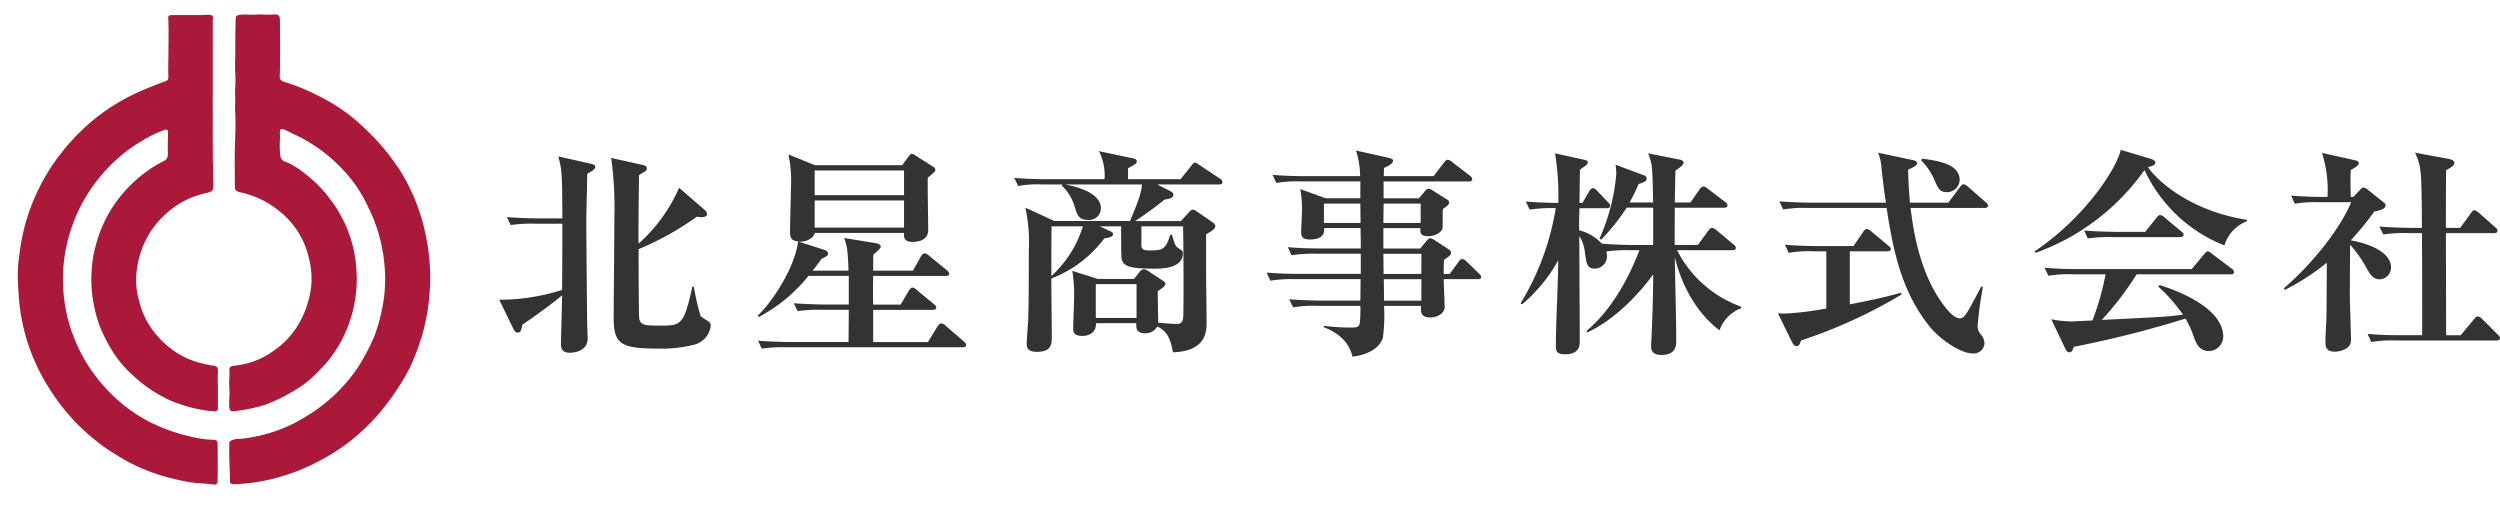
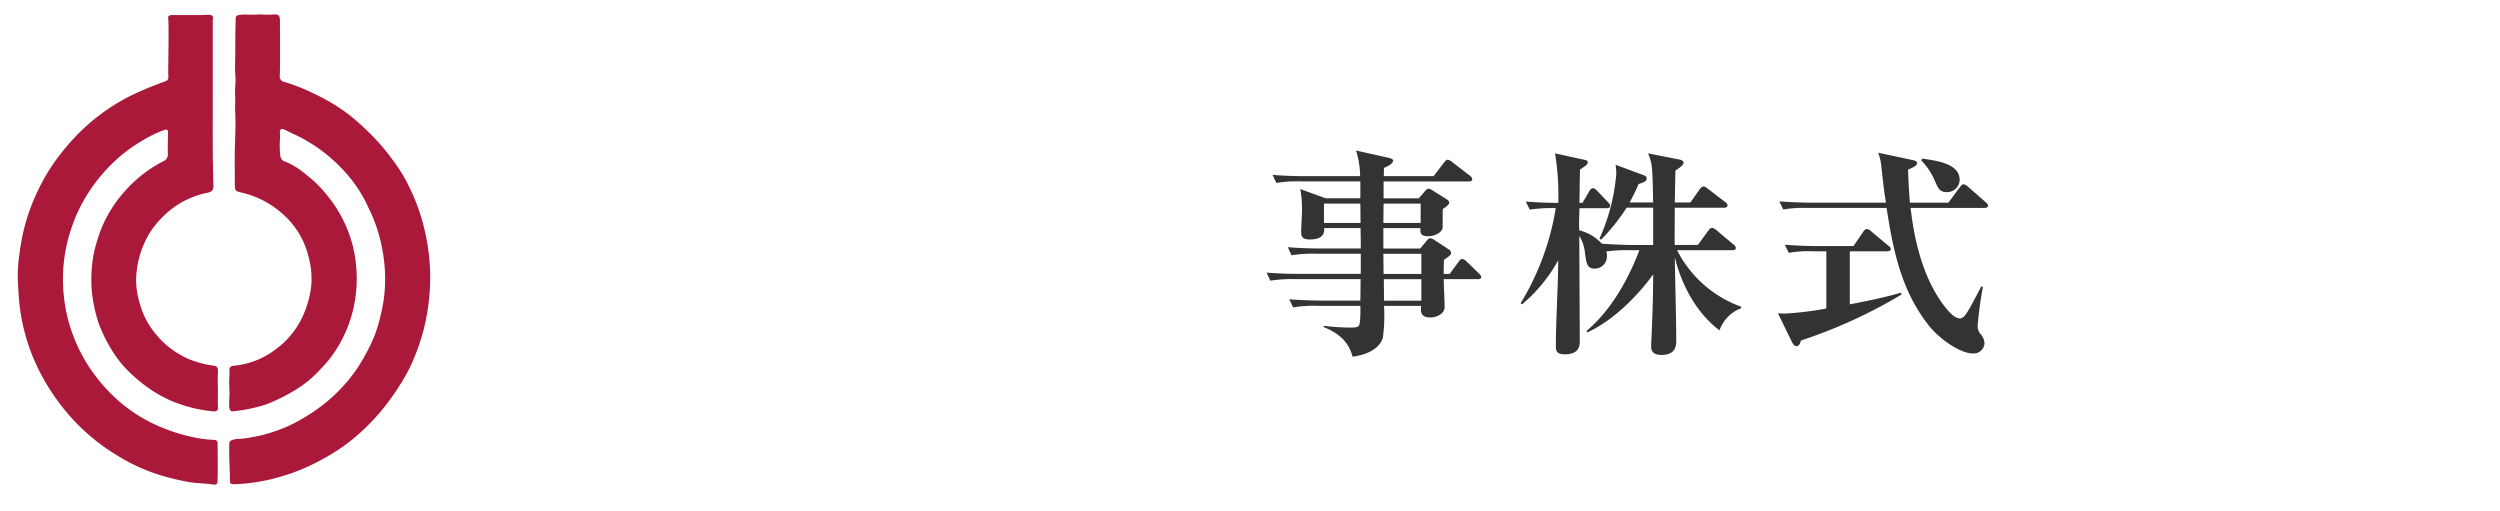
<svg xmlns="http://www.w3.org/2000/svg" width="353.986" height="72.301" viewBox="0 0 353.986 72.301">
  <defs>
    <clipPath id="a">
      <rect width="353.986" height="72.301" fill="none" />
    </clipPath>
  </defs>
  <g clip-path="url(#a)">
    <path d="M21.262,18.883a12.976,12.976,0,0,0,.076,2.1.972.972,0,0,0,.754.775A10.692,10.692,0,0,1,25,23.59a16.207,16.207,0,0,1,3.089,3.078,18.245,18.245,0,0,1,3.546,7.179,19.457,19.457,0,0,1,.489,5.482A18.535,18.535,0,0,1,29.7,47.591a16.892,16.892,0,0,1-2.621,3.474A16.1,16.1,0,0,1,23.4,54.1,25.721,25.721,0,0,1,19.3,56.123a22.3,22.3,0,0,1-4.661.959c-.454.048-.491-.323-.542-.65a14.341,14.341,0,0,1,.044-1.692c-.014-.5-.023-1.01-.048-1.512-.032-.662.1-1.316.023-1.98-.041-.376.235-.583.611-.611a11.458,11.458,0,0,0,5.83-2.241,11.967,11.967,0,0,0,4-4.878,14.2,14.2,0,0,0,1.162-4.256,11.729,11.729,0,0,0-.36-3.928,11.673,11.673,0,0,0-3.937-6.4A12.96,12.96,0,0,0,16,26.158c-1.107-.267-1.111-.249-1.111-1.42,0-1.7-.041-3.393.012-5.088.053-1.722.124-3.446.035-5.164-.039-.733.044-1.457,0-2.192-.06-.871.1-1.766.035-2.646-.092-1.245-.012-2.49-.016-3.732,0-1.5.009-3.011.062-4.516.009-.284.171-.376.436-.424.86-.154,1.727,0,2.582-.069.735-.062,1.464.074,2.192,0,.89-.092,1.056.106,1.056,1,0,1.406.041,6.517-.028,7.661a.779.779,0,0,0,.678.888A28.351,28.351,0,0,1,26.495,12.3a27.216,27.216,0,0,1,4.675,2.875,37.319,37.319,0,0,1,3.181,2.893,29.99,29.99,0,0,1,2.988,3.557,22.657,22.657,0,0,1,2.411,4.037,27.722,27.722,0,0,1,2.042,5.895,28.674,28.674,0,0,1,.752,5.964A30.071,30.071,0,0,1,41.7,45.23a30.715,30.715,0,0,1-1.856,5.3,25.261,25.261,0,0,1-1.69,3.006A33.759,33.759,0,0,1,35.64,57a30.235,30.235,0,0,1-3.972,3.956,27.656,27.656,0,0,1-4.59,3.034,28.216,28.216,0,0,1-5.876,2.4,26.239,26.239,0,0,1-6.261,1.021c-.715.016-.747-.069-.747-.784,0-.957-.067-1.913-.085-2.87-.016-.719-.009-1.439,0-2.158,0-.24.191-.341.39-.44a2.962,2.962,0,0,1,1.12-.166,22.073,22.073,0,0,0,6.455-1.653A21.051,21.051,0,0,0,25.317,57.6a22.817,22.817,0,0,0,4.329-3.46,23.752,23.752,0,0,0,2.485-3,28.837,28.837,0,0,0,2.524-4.7,23.925,23.925,0,0,0,.931-3.161,20.842,20.842,0,0,0,.579-5.56,23.015,23.015,0,0,0-.378-3.49,22.014,22.014,0,0,0-2.019-6.056,19.042,19.042,0,0,0-3.732-5.459,22.054,22.054,0,0,0-6.752-4.855c-.452-.2-.885-.433-1.33-.641-.491-.231-.671-.12-.689.413a8.342,8.342,0,0,1,0,1.247" transform="translate(18.36 1.152)" fill="#aa1939" />
    <path d="M28.706,2.12v9.44c0,2.872-.012,5.743,0,8.615.007,1.618.051,3.237.092,4.853.016.682-.159.922-.825,1.083a12.287,12.287,0,0,0-4.2,1.674,13.744,13.744,0,0,0-3.887,3.836,13.268,13.268,0,0,0-2.031,6.761,11.392,11.392,0,0,0,.521,3.412,11.137,11.137,0,0,0,2,4A12.5,12.5,0,0,0,25.2,49.616a13.826,13.826,0,0,0,3.633.98c.5.074.634.323.606.818-.048.821-.023,1.648-.009,2.471.016.918-.032,1.833.016,2.75.016.343-.339.473-.685.429a20.468,20.468,0,0,1-5.964-1.5,19.435,19.435,0,0,1-5.459-3.649,15.449,15.449,0,0,1-2.693-3.151,21.527,21.527,0,0,1-2.089-4.15,22.043,22.043,0,0,1-.924-4.092,19.118,19.118,0,0,1-.018-4.124,16.406,16.406,0,0,1,.627-3.172,18.059,18.059,0,0,1,1.844-4.378,19.342,19.342,0,0,1,3.829-4.611,18.019,18.019,0,0,1,3.845-2.614.972.972,0,0,0,.583-1c-.018-1.01.007-2.019.035-3.029.012-.44-.212-.484-.539-.369a17.591,17.591,0,0,0-3.163,1.54,21.31,21.31,0,0,0-4.1,3.112,23.376,23.376,0,0,0-3.99,5.067,21.368,21.368,0,0,0-1.754,3.783,22.471,22.471,0,0,0-1.309,6.429,23.66,23.66,0,0,0,.588,6.5,23.407,23.407,0,0,0,2.769,6.628,24,24,0,0,0,4.246,5.074A21.99,21.99,0,0,0,19.845,58.6a25.529,25.529,0,0,0,6.7,2.245,13.8,13.8,0,0,0,2.245.244c.413.018.6.15.6.556.007,1.09.021,2.181.021,3.271,0,.664-.007,1.328-.028,1.989-.012.4-.118.6-.632.519-1.139-.175-2.3-.154-3.446-.353a35.673,35.673,0,0,1-3.516-.818,25.942,25.942,0,0,1-6.533-2.893,28.714,28.714,0,0,1-8.537-7.822,29.55,29.55,0,0,1-3.557-6.36,27.984,27.984,0,0,1-1.833-7.34c-.124-1.148-.161-2.3-.228-3.442a19.59,19.59,0,0,1,.233-3.566,27.959,27.959,0,0,1,2.58-8.958,27.626,27.626,0,0,1,3.241-5.261,32.09,32.09,0,0,1,3.232-3.566,28.328,28.328,0,0,1,7.08-4.857,48.888,48.888,0,0,1,4.56-1.867c.519-.18.376-.717.373-1.079-.012-1.13.124-7.14-.014-7.85-.044-.226.141-.443.473-.44,1.342.014,2.686,0,4.03,0,.394,0,.788-.039,1.183-.041.463,0,.791.122.641.7a2.127,2.127,0,0,0,0,.514Z" transform="translate(1.42 1.181)" fill="#aa1939" />
-     <path d="M43.12,12.059c0,1.086-.129,5.8-.129,6.764,0,1.4.1,13.311.129,14.613,0,.309.067,1.644.067,1.923,0,1.955-2.188,2.049-2.513,2.049-1.206,0-1.27-.747-1.27-1.243,0-1.086.161-5.895.161-6.888-1.01.869-3.848,2.978-5.641,4.159-.065.433-.131,1.116-.62,1.116-.357,0-.521-.309-.682-.62L30.664,29.9a28.946,28.946,0,0,0,8.9-1.395c.032-4.809.032-5.337.032-9.371H35.814a20.554,20.554,0,0,0-3.52.189L31.741,18.2c1.987.154,4.3.187,4.661.187h3.2c-.032-6.144-.032-6.858-.586-8.781l4.564,1.024c.39.092.685.187.685.433,0,.341-.424.62-1.141.994M58.413,36.227a18.74,18.74,0,0,1-5.381.59c-5.281,0-6.164-.745-6.164-4.375,0-2.266.1-12.223.1-14.24a50.822,50.822,0,0,0-.456-8.377l4.339.961c.258.062.715.157.715.5,0,.309-.1.371-1.107.961-.065,4.1-.1,9.277-.065,9.71a22.767,22.767,0,0,0,5.738-7.912l3.652,3.165a.736.736,0,0,1,.3.528c0,.466-.588.466-.752.466a6.589,6.589,0,0,1-.685-.062,41.154,41.154,0,0,1-8.248,4.592c0,1.148,0,9.555.095,9.9.231.9.881.931,2.937.931,2.9,0,3.391,0,4.564-5.494h.228a35.5,35.5,0,0,0,.945,4.126c.131.187,1.111.745,1.238.869a.64.64,0,0,1,.2.56,3.147,3.147,0,0,1-2.183,2.6" transform="translate(40.026 12.541)" fill="#333" />
-     <path d="M75.585,36.841H50.639a20.922,20.922,0,0,0-3.523.187L46.6,35.912c1.957.152,4.269.184,4.631.184h8.182c0-.4.035-3.91.035-4.56H55.727a20.7,20.7,0,0,0-3.525.187l-.553-1.118c1.992.154,4.3.187,4.664.187h3.131V26.728H53.737a22.414,22.414,0,0,1-7.045,5.832l-.161-.187c1.826-1.644,5.249-6.607,5.738-10.517-.913-.124-1.141-.4-1.141-1.459,0-.994.129-5.3.129-6.174A17.526,17.526,0,0,0,50.9,9.539l3.751,1.519H67.007l.915-1.24c.129-.187.293-.371.456-.371a1.1,1.1,0,0,1,.521.247l2.446,1.551a.563.563,0,0,1,.357.5c0,.187-.1.279-1.074,1.086-.032,1.18.065,6.33.065,7.384,0,1.708-1.89,1.708-2.183,1.708-1.337,0-1.273-.777-1.24-1.273H54.616c-.03.526-.911,1.3-2.248,1.24l3.682,1.18c.2.062.459.247.459.5,0,.309-.164.371-.913.745-.717.994-.945,1.273-1.273,1.676h5.086c-.1-2.854-.194-3.474-.618-4.622l4.564.742c.263.032.62.219.62.466,0,.187-.228.436-1.042,1.148-.035.59-.035.777-.035,2.266H68.54l1.143-2.049c.129-.217.29-.4.486-.4a1.067,1.067,0,0,1,.62.311l2.545,2.079c.194.154.325.309.325.466,0,.309-.26.341-.489.341H62.9c-.032,2.575-.032,2.854,0,4.064h3.882l1.173-1.985c.164-.249.325-.436.521-.436a1.112,1.112,0,0,1,.62.373l2.414,1.985c.226.187.325.309.325.466,0,.279-.293.341-.521.341H62.9V36.1h7.76L72,33.895c.131-.187.327-.436.523-.436a.981.981,0,0,1,.62.311L75.716,36c.194.187.357.341.357.5,0,.279-.293.341-.489.341M67.27,11.805H54.618v3.506H67.27Zm0,4.249H54.618V19.9H67.27Z" transform="translate(60.737 12.331)" fill="#333" />
-     <path d="M91.286,14H82.547l1.826.929c.231.124.459.249.459.528,0,.5-.655.59-1.24.682-1.141.9-2.25,1.768-4.173,3.041h6.487l1.176-1.3a.719.719,0,0,1,.521-.311c.164,0,.3.095.588.279L90.438,19.4a.663.663,0,0,1,.327.5c0,.436-.782.869-1.3,1.15v5.708c0,.961.067,5.553.067,6.607,0,1.427,0,4.221-4.763,4.405-.357-2.015-.881-3.038-2.218-3.659a1.9,1.9,0,0,1-1.694.961c-1.369,0-1.3-.839-1.273-1.427H73.874c.032,1.395-1.042,1.8-1.957,1.8-1.273,0-1.273-.652-1.273-1.178,0-.62.131-3.785.131-4.5a21.753,21.753,0,0,0-.258-3.536L74.1,27.372h5.152l.848-1.054a.76.76,0,0,1,.553-.311,1.14,1.14,0,0,1,.553.217l2.218,1.459c.231.154.26.247.26.371,0,.279-.161.466-1.074,1.056,0,.62.065,3.753.065,4.468.489.03,2.218.187,2.61.187.881,0,.913-.652.945-1.148.065-2.236.032-10.457-.032-12.691H80.3v2.667c0,.685.422.747,1.238.747,1.761,0,2.218-.157,2.836-2.2h.263c.424,1.427.491,1.614.878,1.863.622.4.655.4.655.742,0,2.174-3,2.174-4.078,2.174-3.421,0-4.366-.311-4.6-1.427-.065-.343-.065-4.126-.065-4.562H74.4l1.4.652c.226.092.489.217.489.466,0,.217-.164.433-1.24.588a16.933,16.933,0,0,1-7.5,5.678V28.3c0,.526.065,6.266.065,7.2,0,1.056,0,2.2-2.119,2.2-1.434,0-1.434-.745-1.434-1.243,0-.433.161-2.575.2-3.071.1-2.884.1-6.95.1-9.991a23.205,23.205,0,0,0-.489-6.111l4.108,1.893h10.7c1.563-3.6,1.63-4.435,1.694-5.18H69.471c1.664.309,5.09,1.178,5.09,3.382a1.667,1.667,0,0,1-1.86,1.644c-1.273,0-1.533-.807-1.826-1.8a6.583,6.583,0,0,0-1.86-3.071L69.081,14H66.375a16.124,16.124,0,0,0-3.523.217L62.3,13.07c1.568.124,3.1.187,4.666.187H75.08A7.667,7.667,0,0,0,74.3,9.285l4.825,1.024c.164.03.523.092.523.433,0,.249-.131.343-1.24.964v1.551h7.435L87.406,11.3c.2-.249.325-.4.491-.4.129,0,.226.092.618.341l2.935,1.955a.606.606,0,0,1,.325.463c0,.311-.293.343-.489.343M67.581,19.926c-.032,1.118-.032,6.051-.032,7.043a15.811,15.811,0,0,0,4.468-7.043Zm12.034,8.191H73.842V32.9h5.772Z" transform="translate(81.316 12.119)" fill="#333" />
    <path d="M107.7,27.457h-4.825c0,.622.131,3.352.131,3.91,0,1.086-1.24,1.519-2.022,1.519-1.436,0-1.372-.867-1.307-1.644H94.426a24.772,24.772,0,0,1-.161,4.5c-.131.433-.719,2.2-4.3,2.7-.392-1.584-1.4-3.135-4.078-4.189v-.187a30.722,30.722,0,0,0,3.783.249c1.044,0,1.24-.095,1.337-.747a18.488,18.488,0,0,0,.065-2.326h-6a17.27,17.27,0,0,0-3.52.217l-.553-1.148c1.987.157,4.3.187,4.661.187h5.413l.035-3.041H81.84a20.1,20.1,0,0,0-3.52.217L77.8,26.528c1.989.184,4.274.184,4.631.184h8.7V23.858H84.841a19.949,19.949,0,0,0-3.525.217L80.8,22.927c1.987.187,4.269.187,4.631.187h5.7c0-2.017-.03-2.234-.03-2.886H85.948c.035.466.067,1.614-2.022,1.614-1.074,0-1.238-.433-1.238-1.054,0-.4.1-2.112.1-2.453a15.1,15.1,0,0,0-.226-3.629l3.585,1.3h4.924V13.62h-8.38a17.239,17.239,0,0,0-3.52.217l-.523-1.148c1.989.187,4.272.187,4.631.187h7.76a11.982,11.982,0,0,0-.588-3.631l4.6,1.024c.36.095.652.187.652.436,0,.373-.719.775-1.273.994-.032.122-.032.991-.032,1.178h7.043l1.5-1.955c.2-.249.325-.371.489-.371a1.157,1.157,0,0,1,.62.309l2.543,1.955a.724.724,0,0,1,.327.5c0,.219-.231.311-.491.311H94.362v2.388h4.989l.848-.991c.228-.249.357-.373.521-.373a1.241,1.241,0,0,1,.586.249l2.022,1.273a.584.584,0,0,1,.327.433c0,.309-.454.62-.913.929-.032,2.328,0,2.607-.032,2.7-.1.59-1.077,1.148-2.022,1.148-1.141,0-1.141-.5-1.109-1.148H94.33v2.886h5.217l.881-1.054c.228-.279.39-.406.556-.406a1.474,1.474,0,0,1,.65.311l1.957,1.273a.581.581,0,0,1,.325.466c0,.309-.161.433-1.01,1.024-.032,1.24-.032,1.365-.032,1.985h.846l1.273-1.736c.164-.249.3-.373.523-.373a.975.975,0,0,1,.586.341l1.761,1.706c.161.157.327.341.327.5,0,.247-.263.309-.491.309m-16.63-10.7h-5.15v2.732H91.1Zm8.543,0H94.362l-.032,2.732h5.281Zm.1,7.1H94.33l.032,2.854H99.71Zm0,3.6H94.394l.032,3.041H99.71Z" transform="translate(101.547 12.067)" fill="#333" />
    <path d="M121.567,34.488c-4.73-3.6-6.1-9.4-6.328-10.362.035,3.257.2,8.5.2,11.757,0,.685,0,2.079-2.119,2.079-1.436,0-1.436-.869-1.436-1.332,0-.062.032-.961.065-1.459.164-3.94.2-5.275.231-8.624-1.63,2.264-5.088,6.266-9.327,8.221l-.131-.184c1.141-.994,4.668-4.034,7.5-11.45h-1.337a19.188,19.188,0,0,0-3.359.187,1.634,1.634,0,0,1,.1.652,1.729,1.729,0,0,1-1.727,1.768c-1.079,0-1.178-.682-1.4-2.358a5.475,5.475,0,0,0-.784-2.264c0,2.356.065,12.751.065,14.86,0,.558,0,1.893-2.086,1.893-1.3,0-1.3-.558-1.3-1.273,0-3.35.33-8.686.33-12.038a21.774,21.774,0,0,1-5.12,6.236l-.2-.154A37.234,37.234,0,0,0,98.38,17.175a20.106,20.106,0,0,0-3.684.217l-.556-1.148c1.86.157,3.882.187,4.6.187a37.254,37.254,0,0,0-.461-7.01l4.113.9c.293.062.519.124.519.373,0,.279-.26.463-1.107,1.024,0,.5-.035,1.676-.035,2.543,0,.311-.032,1.863-.032,2.172h.426l.977-1.676c.065-.122.258-.4.489-.4.263,0,.394.154.62.371l1.533,1.614c.228.217.293.311.293.5,0,.279-.226.341-.491.341h-3.848c-.065,2.142-.065,2.391-.032,3.135a6.412,6.412,0,0,1,3.2,1.89c1.923.157,4.11.187,4.569.187h2.7V17.113h-3.751a28.76,28.76,0,0,1-3.622,4.53l-.226-.154a28.014,28.014,0,0,0,2.379-9.184,11.534,11.534,0,0,0-.1-1.27l4.009,1.489a.515.515,0,0,1,.394.463c0,.373-.357.528-1.143.777-.551,1.24-.844,1.83-1.273,2.607h3.329c-.1-5.09-.1-5.431-.719-6.95l4.4.867c.228.032.622.157.622.436,0,.249-.2.528-1.143,1.118-.035.712-.065,3.878-.1,4.53h2.218l1.337-1.895a.755.755,0,0,1,.521-.371c.2,0,.36.154.59.309l2.476,1.893c.228.157.325.311.325.466,0,.311-.293.341-.521.341h-6.946c0,1.768-.032,4.438,0,5.275H118.5L120,20.34c.131-.154.293-.371.486-.371a1.088,1.088,0,0,1,.622.309l2.446,2.049a.659.659,0,0,1,.325.463c0,.311-.293.341-.489.341h-7.829a16.361,16.361,0,0,0,9.067,8v.219a5.2,5.2,0,0,0-3.064,3.133" transform="translate(121.907 12.295)" fill="#333" />
    <path d="M112.466,35.967c-.1.373-.261.807-.622.807-.323,0-.553-.371-.685-.65l-1.955-4c.489.032.749.032,1.077.032a46.449,46.449,0,0,0,5.772-.715v-8.1h-1.8a16.1,16.1,0,0,0-3.52.217l-.553-1.148c1.563.124,3.1.187,4.661.187H119.9l1.4-2.049c.032-.06.26-.371.489-.371a1.084,1.084,0,0,1,.588.311l2.444,2.047c.166.124.36.279.36.466,0,.309-.325.341-.521.341h-5.284v7.508c3.555-.682,5.381-1.118,7.241-1.646l.1.249a70.759,70.759,0,0,1-14.249,6.515M138.454,17.2H127.985c.327,2.667,1.208,9.712,5.219,14.427.161.217,1.01,1.21,1.761,1.21.652,0,1.042-.715,3.031-4.53l.228.095a53.494,53.494,0,0,0-.749,5.489,1.763,1.763,0,0,0,.486,1.243,2.14,2.14,0,0,1,.491,1.24,1.541,1.541,0,0,1-1.7,1.427c-1.63,0-4.6-1.923-6.227-4-3.652-4.684-4.924-9.9-5.934-16.6H113.476a17.282,17.282,0,0,0-3.523.217l-.553-1.148c1.989.157,4.3.187,4.661.187H124.5c-.164-1.024-.228-1.24-.62-4.777a7.658,7.658,0,0,0-.489-2.3l4.793,1.021c.327.065.719.157.719.436,0,.341-.392.558-1.273.931.032.837.032,1.893.26,4.684h5.447L135,14.219c.263-.341.392-.371.491-.371a1.27,1.27,0,0,1,.62.341l2.51,2.2c.2.187.325.279.325.466,0,.311-.293.341-.489.341m-5.348-2.234c-1.01,0-1.238-.528-1.791-1.83a9.267,9.267,0,0,0-1.828-2.667l.129-.249c2.252.311,5.316.745,5.316,3.041a1.794,1.794,0,0,1-1.826,1.706" transform="translate(142.544 12.243)" fill="#333" />
-     <path d="M151.839,22.733a20.909,20.909,0,0,1-11.314-10.674A32.156,32.156,0,0,1,125.1,23.786l-.129-.217c6.78-4.53,11.444-11.324,12.2-14.364l4.237,1.273c.263.092.652.247.652.526,0,.341-.36.466-1.042.652,1.89,2.667,6.879,6.36,13.989,7.446v.217a5.3,5.3,0,0,0-3.163,3.414m.881,4.094H139.414a44.387,44.387,0,0,1-4.924,6.453c7.7-.371,9.327-.433,11.48-.742a23.6,23.6,0,0,0-3.49-3.972l.164-.217c1.466.433,9.032,2.916,9.032,7.322a2.066,2.066,0,0,1-2.054,2.017c-1.176,0-1.694-.839-2.086-1.893a13.018,13.018,0,0,0-1.208-2.7,152.257,152.257,0,0,1-15.814,4c-.161.466-.293.775-.62.775s-.456-.279-.588-.526l-1.989-4.159a14.364,14.364,0,0,0,2.937.311c.26,0,1.759-.095,2.9-.124a38.18,38.18,0,0,0,1.86-6.547h-4.564a16.537,16.537,0,0,0-3.522.217L126.37,25.9c1.568.124,3.1.187,4.664.187h16.174l1.761-2.109c.2-.249.357-.4.521-.4s.327.124.588.341l2.8,2.109a.588.588,0,0,1,.327.466c0,.311-.327.341-.489.341m-7.142-5.275h-9.556a20.941,20.941,0,0,0-3.522.187l-.519-1.116c1.955.154,4.269.184,4.629.184h4.011l1.63-2.017c.164-.217.325-.371.491-.371a1.134,1.134,0,0,1,.618.341l2.379,1.985c.2.157.327.279.327.466,0,.279-.293.341-.489.341" transform="translate(163.125 12.015)" fill="#333" />
-     <path d="M153.834,27.312c-.977,0-1.4-.807-2.022-1.923a16.6,16.6,0,0,0-2.151-2.978c-.032,5.491-.032,6.856-.032,7.259,0,.961.164,5.337.164,6.236,0,1.4-1.761,1.646-2.315,1.646-1.273,0-1.307-.839-1.307-1.367,0-.869.1-2.3.131-3.163.035-1.273.035-1.955.065-8.069a32.8,32.8,0,0,1-5.934,3.848l-.161-.217c2.51-2.109,7.368-7.135,9.551-12.193h-4.465a17.282,17.282,0,0,0-3.522.217l-.521-1.148c1.925.154,4.108.187,4.5.187h.652a17.3,17.3,0,0,0-.784-6.238l4.631,1.026c.228.062.586.124.586.433,0,.341-.586.652-1.141.961-.032.59-.062,1.21,0,3.818h.36l.945-.994c.2-.217.293-.341.489-.341a1.142,1.142,0,0,1,.588.279l2.282,1.83a.548.548,0,0,1,.263.4c0,.528-.754.715-1.6.9a42.463,42.463,0,0,1-3.327,4.067c.948.154,5.706,1.116,5.706,3.878a1.7,1.7,0,0,1-1.63,1.644M170.4,35.968H156.183a17.239,17.239,0,0,0-3.52.217l-.523-1.148c1.987.187,4.272.187,4.631.187h3.1c0-4.809,0-9.648-.035-14.459h-1.957a21.167,21.167,0,0,0-3.52.187l-.553-1.116c1.987.154,4.3.187,4.661.187h1.369c-.065-8.315-.065-8.6-.977-10.644l4.728.869c.261.062.846.187.846.59,0,.371-.715.775-1.173,1.024-.03.745-.03,6.7-.03,8.161h2.022l1.531-2.112c.129-.187.3-.4.491-.4a1.885,1.885,0,0,1,.583.343l2.384,2.109a.621.621,0,0,1,.293.463c0,.279-.263.341-.489.341h-6.814c0,2.3.03,12.412.03,14.459h2.056l1.89-2.266c.228-.279.36-.4.521-.4a1.221,1.221,0,0,1,.62.339l2.25,2.266c.2.187.293.311.293.466,0,.309-.293.341-.489.341" transform="translate(183.097 12.242)" fill="#333" />
  </g>
</svg>